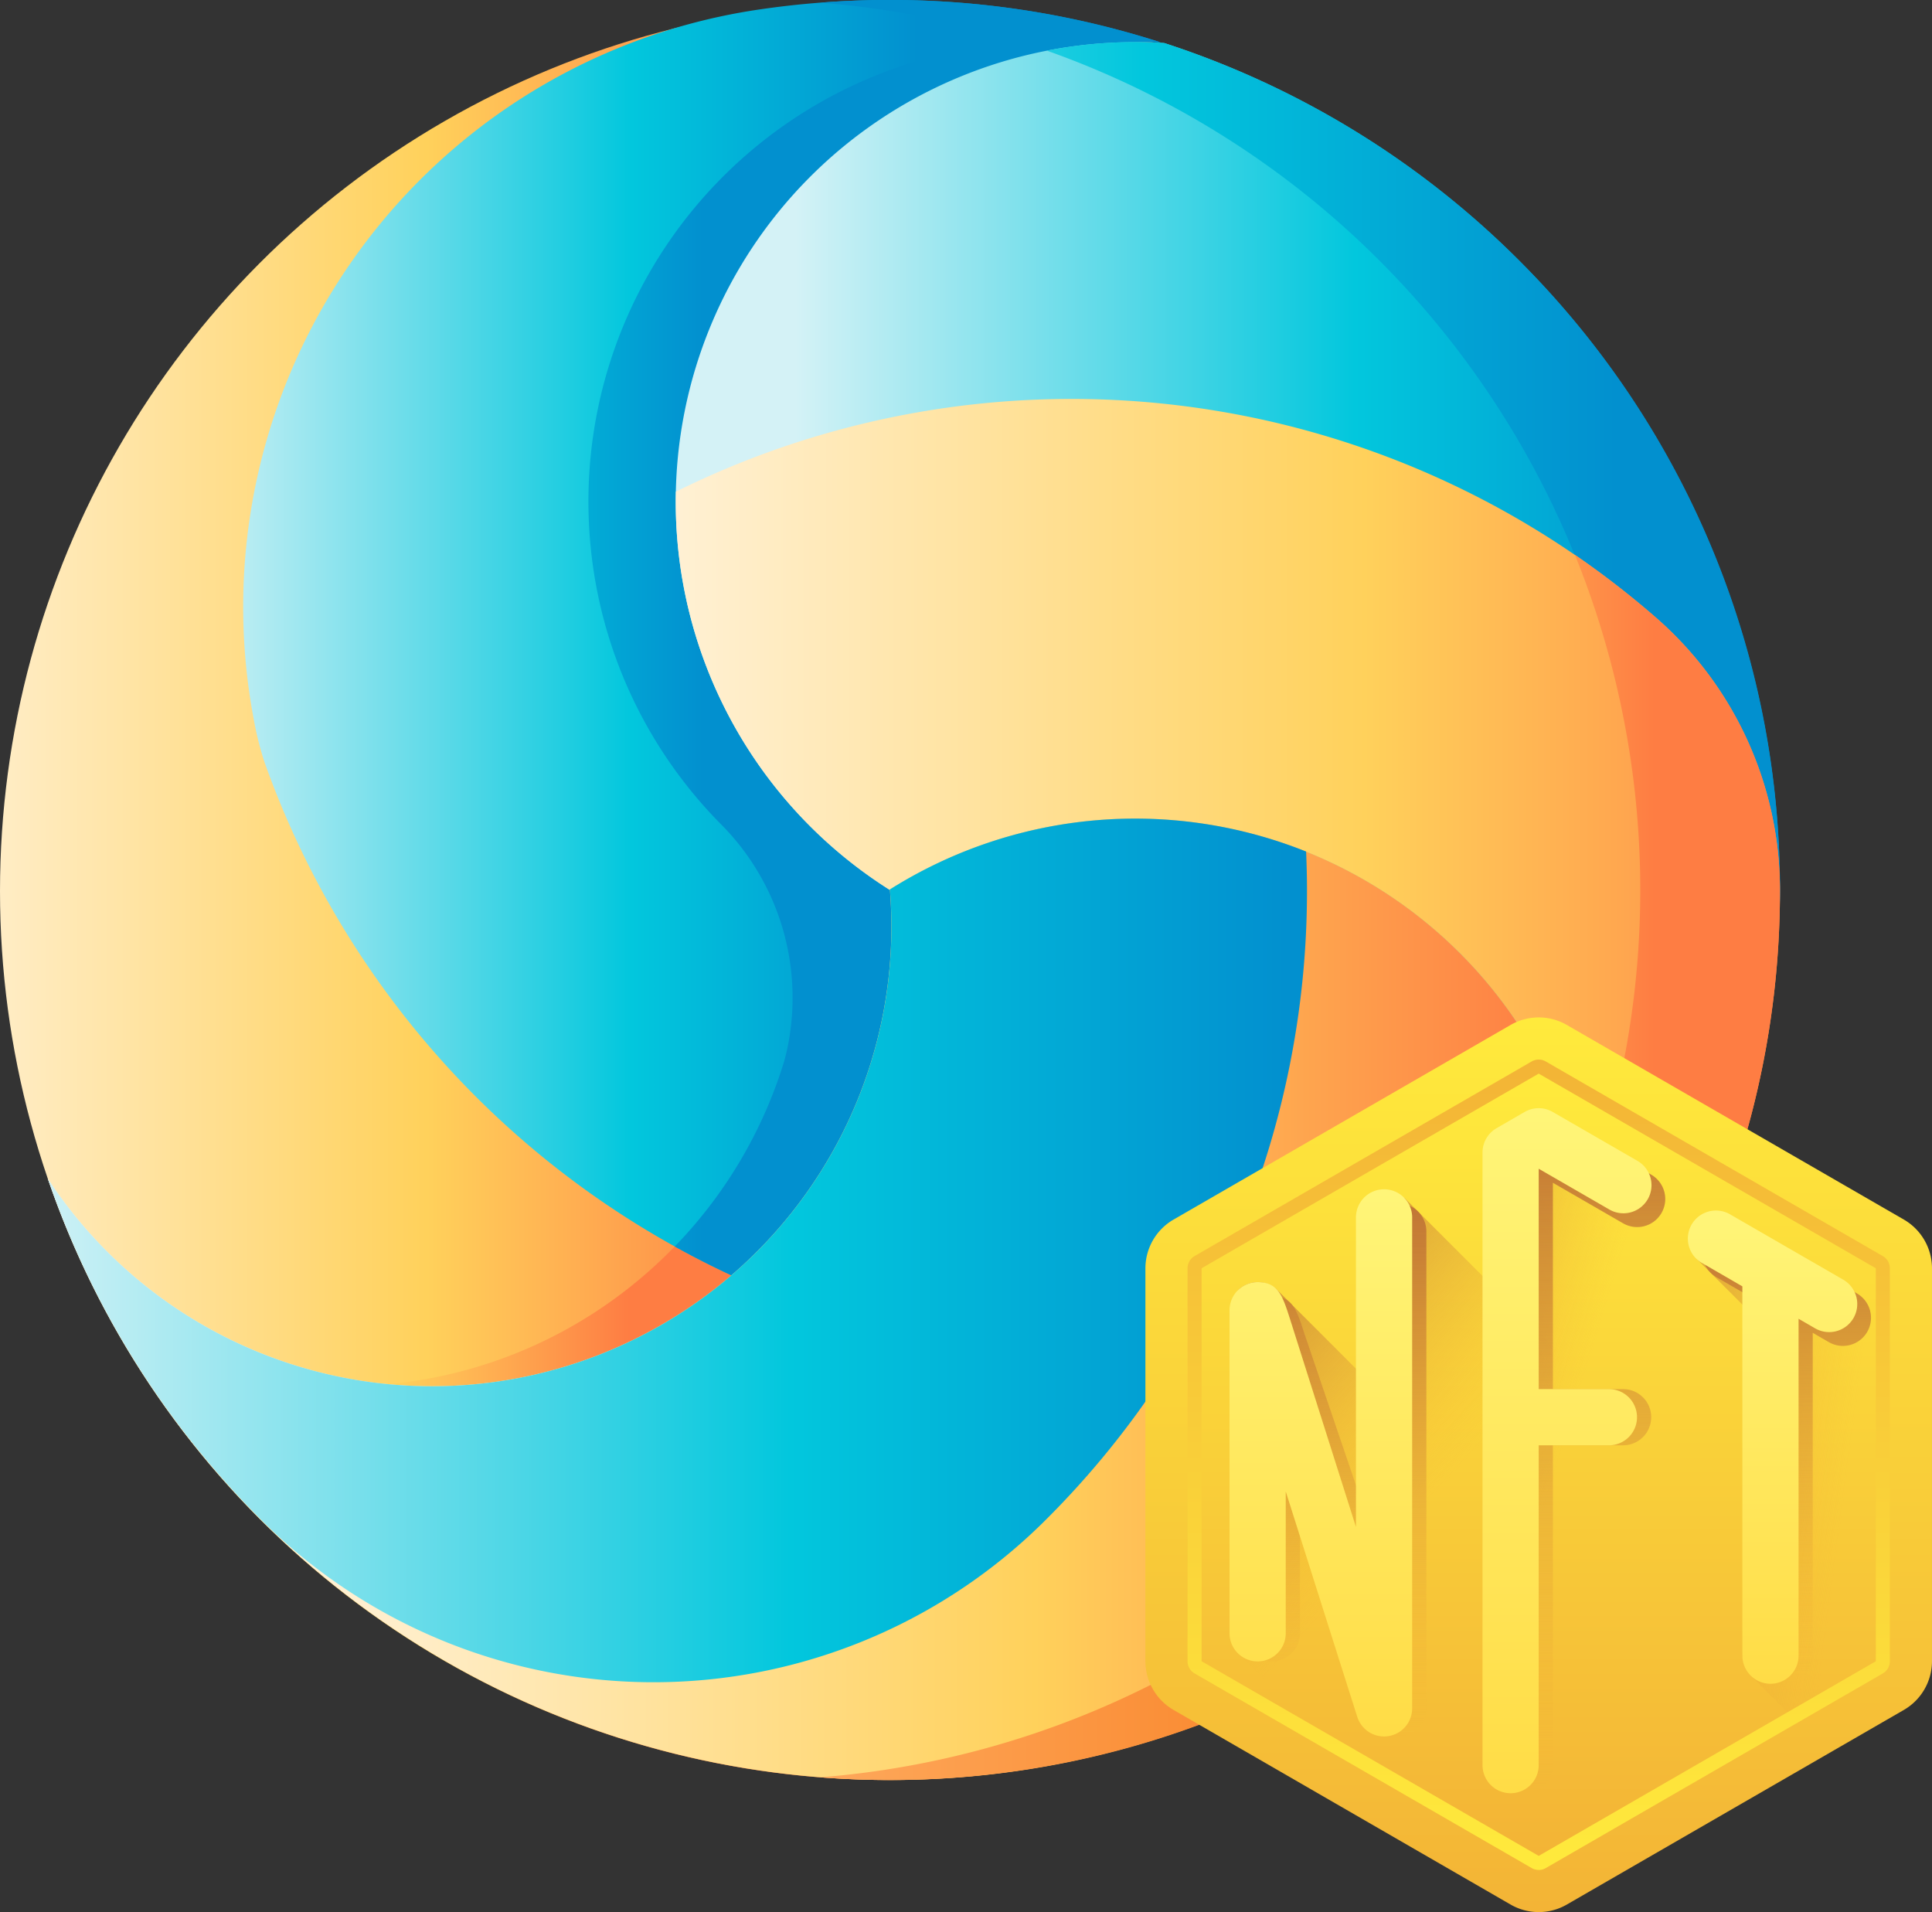
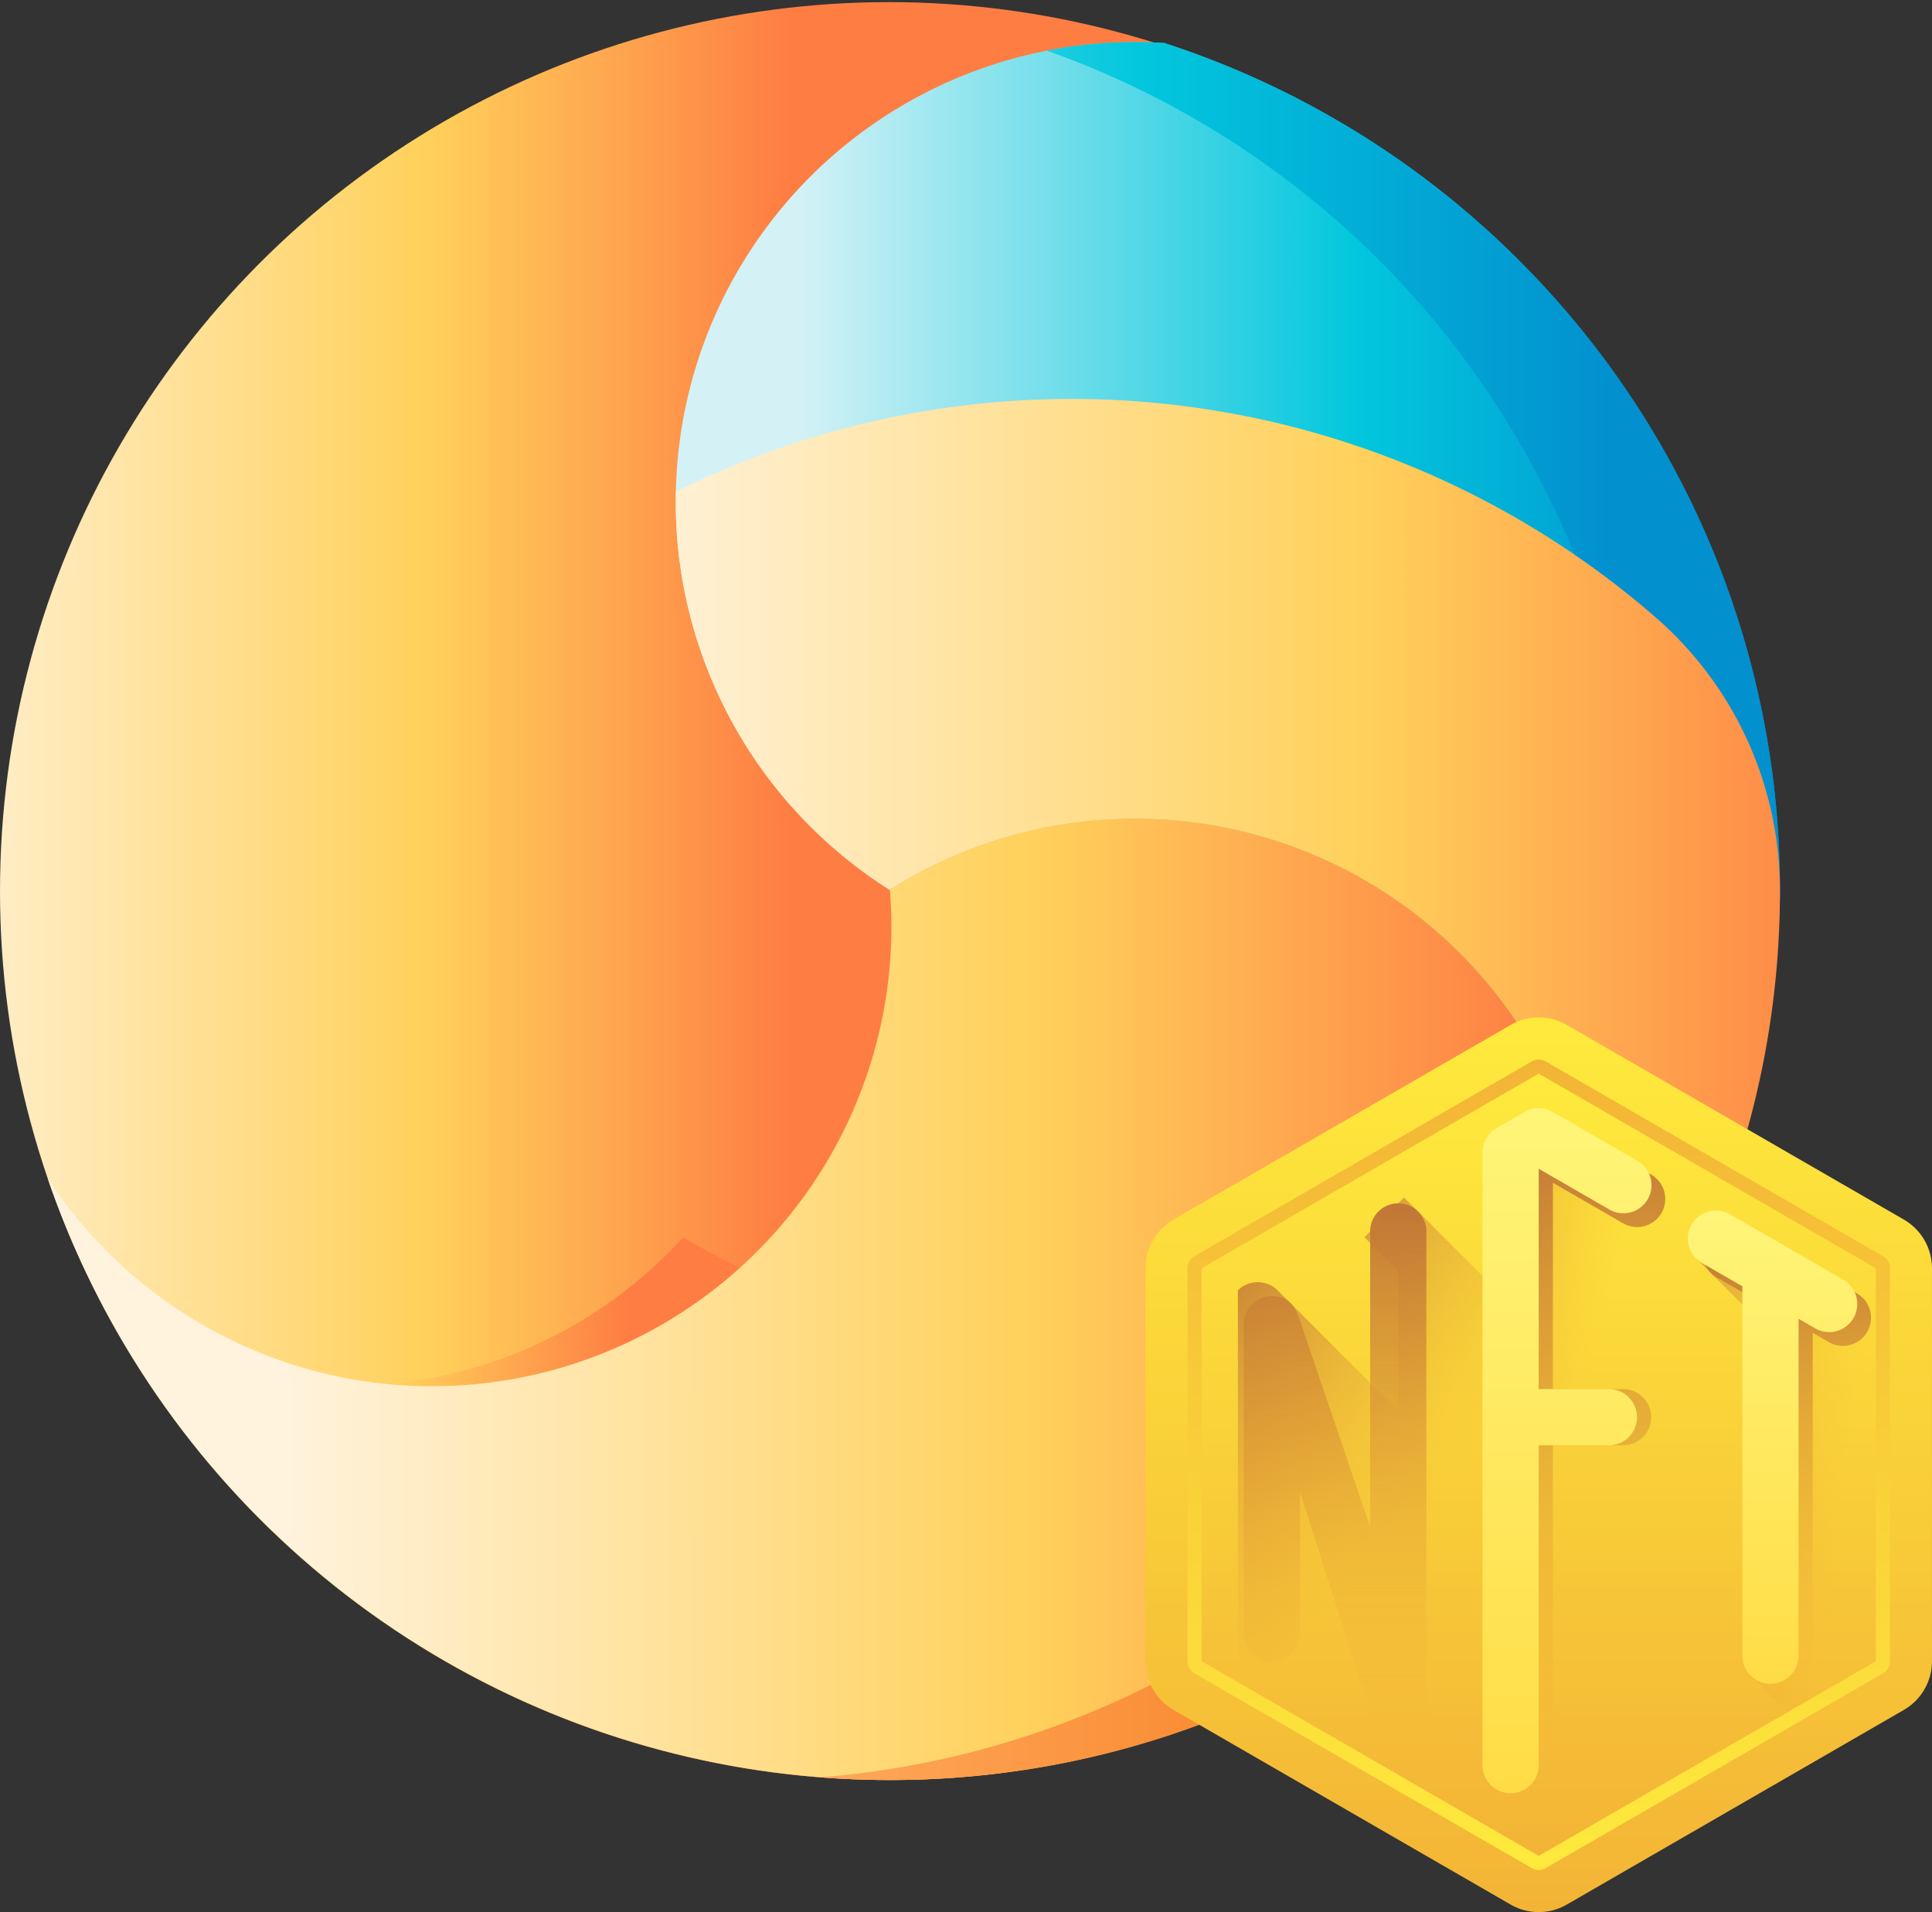
<svg xmlns="http://www.w3.org/2000/svg" xmlns:xlink="http://www.w3.org/1999/xlink" width="167.86" height="166.121" viewBox="0 0 167.86 166.121">
  <rect x="0" y="0" width="167.86" height="166.121" fill="#333333" stroke="none" />
  <defs>
    <linearGradient id="linear-gradient" x1="-0.048" y1="0.5" x2="0.445" y2="0.5" gradientUnits="objectBoundingBox">
      <stop offset="0" stop-color="#fff3de" />
      <stop offset="0.593" stop-color="#ffd15b" />
      <stop offset="1" stop-color="#fe7d43" />
    </linearGradient>
    <linearGradient id="linear-gradient-2" x1="-0.944" x2="0.684" xlink:href="#linear-gradient" />
    <linearGradient id="linear-gradient-3" x1="-0.06" y1="0.5" x2="0.734" y2="0.5" gradientUnits="objectBoundingBox">
      <stop offset="0" stop-color="#d4f2f6" />
      <stop offset="0.608" stop-color="#02c7dd" />
      <stop offset="1" stop-color="#0290cf" />
    </linearGradient>
    <linearGradient id="linear-gradient-4" x1="-0.827" y1="0.5" x2="0.198" y2="0.5" xlink:href="#linear-gradient-3" />
    <linearGradient id="linear-gradient-5" x1="0.107" y1="0.5" x2="0.943" y2="0.5" xlink:href="#linear-gradient-3" />
    <linearGradient id="linear-gradient-6" x1="-0.876" y1="0.5" x2="0.777" y2="0.5" xlink:href="#linear-gradient-3" />
    <linearGradient id="linear-gradient-7" x1="0.147" x2="0.977" xlink:href="#linear-gradient" />
    <linearGradient id="linear-gradient-8" x1="-0.054" x2="1.089" xlink:href="#linear-gradient" />
    <linearGradient id="linear-gradient-9" x1="-2.48" x2="0.486" xlink:href="#linear-gradient" />
    <linearGradient id="linear-gradient-10" x1="-0.018" y1="0.5" x2="0.98" y2="0.5" xlink:href="#linear-gradient-3" />
    <linearGradient id="linear-gradient-11" x1="-0.014" y1="0.5" x2="1.186" y2="0.5" gradientUnits="objectBoundingBox">
      <stop offset="0" stop-color="#fea95c" />
      <stop offset="1" stop-color="#f46700" />
    </linearGradient>
    <linearGradient id="linear-gradient-12" x1="0.5" y1="1" x2="0.5" gradientUnits="objectBoundingBox">
      <stop offset="0" stop-color="#f3b436" />
      <stop offset="1" stop-color="#ffea3c" />
    </linearGradient>
    <linearGradient id="linear-gradient-13" x1="0.5" y1="1" x2="0.5" gradientUnits="objectBoundingBox">
      <stop offset="0" stop-color="#ffea3c" />
      <stop offset="1" stop-color="#f3b436" />
    </linearGradient>
    <linearGradient id="linear-gradient-15" x1="-0.329" y1="0.2" x2="1.294" y2="0.79" gradientUnits="objectBoundingBox">
      <stop offset="0" stop-color="#c17636" stop-opacity="0.8" />
      <stop offset="0.7" stop-color="#f3b436" stop-opacity="0" />
    </linearGradient>
    <linearGradient id="linear-gradient-16" x1="-0.273" y1="0.201" x2="0.84" y2="0.82" gradientUnits="objectBoundingBox">
      <stop offset="0" stop-color="#c17636" stop-opacity="0.8" />
      <stop offset="0.4" stop-color="#f3b436" stop-opacity="0" />
    </linearGradient>
    <linearGradient id="linear-gradient-17" x1="-0.041" y1="0.18" x2="0.754" y2="0.945" xlink:href="#linear-gradient-16" />
    <linearGradient id="linear-gradient-18" x1="0.5" y1="1" x2="0.5" gradientUnits="objectBoundingBox">
      <stop offset="0" stop-color="#f3b436" stop-opacity="0" />
      <stop offset="1" stop-color="#c17636" />
    </linearGradient>
    <linearGradient id="linear-gradient-20" y1="1" y2="0" xlink:href="#linear-gradient-18" />
    <linearGradient id="linear-gradient-21" x1="0.5" y1="1" x2="0.5" gradientUnits="objectBoundingBox">
      <stop offset="0" stop-color="#ffdc46" />
      <stop offset="1" stop-color="#fff578" />
    </linearGradient>
    <linearGradient id="linear-gradient-23" x1="0.5" y1="1" x2="0.5" y2="0" xlink:href="#linear-gradient-21" />
  </defs>
  <g id="Group_24292" data-name="Group 24292" transform="translate(-1232.176 -1396.623)">
    <g id="volleyball" transform="translate(1232.176 1396.623)">
      <circle id="Ellipse_23" data-name="Ellipse 23" cx="77.232" cy="77.232" r="77.232" transform="translate(0 0.184)" fill="url(#linear-gradient)" />
      <path id="Path_8277" data-name="Path 8277" d="M136.857,354.538a40.1,40.1,0,0,1-8.109,6.778,39.664,39.664,0,0,1-17.535,5.971q1.886.179,3.82.181a39.738,39.738,0,0,0,26.749-10.3Q139.267,355.943,136.857,354.538Z" transform="translate(-77.49 -247.031)" fill="url(#linear-gradient-2)" />
-       <path id="Path_8278" data-name="Path 8278" d="M71.5,66.343a77.926,77.926,0,0,0,40.757,44.565A40.27,40.27,0,0,0,127.441,79.33a4.724,4.724,0,0,0-.434-2.057c0,.018,0,.036,0,.052-.015-.009-.03-.018-.042-.027a39.889,39.889,0,0,1-18.443-30.526c-.085-1.055-.127-2.126-.127-3.2A39.911,39.911,0,0,1,148.307,3.661c.334,0,.665.008,1,.016A76.82,76.82,0,0,0,125.082,0a77.9,77.9,0,0,0-10.519.807A52.453,52.453,0,0,0,70.527,62.527a27.542,27.542,0,0,0,.969,3.816Z" transform="translate(-48.474 -0.001)" fill="url(#linear-gradient-3)" />
-       <path id="Path_8279" data-name="Path 8279" d="M194.09,0q-2.7.025-5.358.232a76.963,76.963,0,0,1,17.674,3.48,39.912,39.912,0,0,0-37.8,39.853c0,1.076.042,2.147.127,3.2A39.765,39.765,0,0,0,180.09,71.576a21.367,21.367,0,0,1,5.991,18.45,18.018,18.018,0,0,1-.492,2.26,39.877,39.877,0,0,1-9.484,16.009q2.523,1.4,5.156,2.613a40.27,40.27,0,0,0,15.188-31.578,4.723,4.723,0,0,0-.434-2.057c0,.018,0,.036,0,.052-.015-.009-.03-.018-.042-.027a39.889,39.889,0,0,1-18.443-30.526c-.085-1.055-.127-2.126-.127-3.2A39.924,39.924,0,0,1,208.874,4.558h0a40.036,40.036,0,0,1,8.44-.9c.334,0,.665.008,1,.016A76.805,76.805,0,0,0,194.09,0Z" transform="translate(-117.481 0)" fill="url(#linear-gradient-4)" />
      <path id="Path_8280" data-name="Path 8280" d="M273.437,119.435a39.916,39.916,0,0,0-61.207-33.753c0,.018,0,.036,0,.052-.015-.009-.03-.018-.042-.027a39.889,39.889,0,0,1-18.443-30.526c-.085-1.055-.127-2.126-.127-3.2A39.911,39.911,0,0,1,233.528,12.07q1.278,0,2.532.079a77.4,77.4,0,0,1,53.5,73.585C289.557,106.327,273.437,126.5,273.437,119.435Z" transform="translate(-134.908 -8.41)" fill="url(#linear-gradient-5)" />
      <path id="Path_8281" data-name="Path 8281" d="M342.522,32.647a77.381,77.381,0,0,0-32.391-20.5q-1.255-.077-2.532-.079a40.085,40.085,0,0,0-7.673.74,77.407,77.407,0,0,1,46.92,99.38,40.118,40.118,0,0,1,.661,7.246c0,7.065,16.12-13.109,16.12-33.7a77.046,77.046,0,0,0-21.1-53.087Z" transform="translate(-208.978 -8.41)" fill="url(#linear-gradient-6)" />
      <path id="Path_8282" data-name="Path 8282" d="M148.081,274.445a39.737,39.737,0,0,1-5.055,19.458A77.341,77.341,0,0,1,13.71,265.821,39.909,39.909,0,0,0,87,243.949q0-1.619-.127-3.205c-.015-.009-.03-.018-.042-.027.012-.006.024-.015.039-.024a39.906,39.906,0,0,1,61.207,33.753Z" transform="translate(-9.553 -163.42)" fill="url(#linear-gradient-7)" />
      <path id="Path_8283" data-name="Path 8283" d="M289.557,156.955v-.14A31.411,31.411,0,0,0,278.68,133.2a77.357,77.357,0,0,0-85.049-10.853c-.006.285-.011.57-.011.857,0,1.076.042,2.147.127,3.2a39.889,39.889,0,0,0,18.443,30.526c.012.009.027.018.042.027,0-.015,0-.033,0-.052a39.919,39.919,0,0,1,56.153,53.211A77.042,77.042,0,0,0,289.557,156.955Z" transform="translate(-134.908 -79.631)" fill="url(#linear-gradient-8)" />
-       <path id="Path_8284" data-name="Path 8284" d="M461.345,188.082v-.14a31.41,31.41,0,0,0-10.877-23.619,77.723,77.723,0,0,0-6.936-5.363,77.582,77.582,0,0,1,1.032,55.578,39.99,39.99,0,0,1-4.394,26.7A77.044,77.044,0,0,0,461.345,188.082Z" transform="translate(-306.697 -110.758)" fill="url(#linear-gradient-9)" />
-       <path id="Path_8285" data-name="Path 8285" d="M123.109,240.744c0-1.12-.029-2.234-.076-3.342a39.968,39.968,0,0,0-36.158,3.291c-.015.009-.027.018-.039.024.012.009.027.018.042.027q.127,1.587.127,3.205A39.912,39.912,0,0,1,13.71,265.821a77.322,77.322,0,0,0,18.144,29.248,48.226,48.226,0,0,0,68.23.721A77.077,77.077,0,0,0,123.109,240.744Z" transform="translate(-9.553 -163.42)" fill="url(#linear-gradient-10)" />
      <path id="Path_8286" data-name="Path 8286" d="M235,392.878q3,.233,6.064.236a77.073,77.073,0,0,0,56.15-24.165,39.991,39.991,0,0,0,4.393-26.7A77.381,77.381,0,0,1,235,392.878Z" transform="translate(-163.742 -238.465)" fill="url(#linear-gradient-11)" />
    </g>
    <g id="non-fungible-token" transform="translate(1331.694 1485.016)">
      <path id="Path_8244" data-name="Path 8244" d="M38.171,77.883a4.893,4.893,0,0,1-2.441-.654L6.441,60.318A4.9,4.9,0,0,1,4,56.09V21.946a4.9,4.9,0,0,1,2.441-4.227L35.73.808a4.882,4.882,0,0,1,4.882,0L69.9,17.719a4.9,4.9,0,0,1,2.441,4.227V56.09A4.9,4.9,0,0,1,69.9,60.318L40.612,77.229A4.892,4.892,0,0,1,38.171,77.883Z" transform="translate(-4 -0.154)" fill="url(#linear-gradient-12)" />
      <path id="Path_8245" data-name="Path 8245" d="M37.51,73.56a1.22,1.22,0,0,1-.61-.164L7.61,56.485A1.22,1.22,0,0,1,7,55.429V21.285a1.22,1.22,0,0,1,.61-1.057L36.9,3.319a1.214,1.214,0,0,1,1.22,0L67.409,20.231a1.22,1.22,0,0,1,.61,1.056V55.429a1.22,1.22,0,0,1-.61,1.057L38.12,73.4a1.22,1.22,0,0,1-.61.165Z" transform="translate(-3.339 0.507)" fill="url(#linear-gradient-13)" />
      <path id="Path_8246" data-name="Path 8246" d="M8,55.207V21.065L37.289,4.155,66.578,21.066V55.209L37.289,72.118Z" transform="translate(-3.118 0.728)" fill="url(#linear-gradient-12)" />
      <path id="Path_8247" data-name="Path 8247" d="M56.451,20.143,46.688,14.5l-3.451,3.451,8.253,8.258-3.556,24.5a2.441,2.441,0,0,0,0,3.451l3.2,3.2,7.682-4.435V22.5Z" transform="translate(4.647 3.009)" fill="url(#linear-gradient-15)" />
      <path id="Path_8248" data-name="Path 8248" d="M62.042,53.92V31.171L41.3,10.425,31.532,10V60.841l-2.946,3.83L34.015,70.1Z" transform="translate(1.418 2.016)" fill="url(#linear-gradient-16)" />
      <path id="Path_8249" data-name="Path 8249" d="M25.021,12.975l-3.451,3.448,2.946,2.951V31.521L14.037,21.043a2.441,2.441,0,0,0-3.451,0v31.52l5.968,5.969L36.719,70.174,65.566,53.522Z" transform="translate(-2.549 2.671)" fill="url(#linear-gradient-17)" />
      <path id="Path_8250" data-name="Path 8250" d="M57.084,20.884l-9.763-5.637a2.441,2.441,0,0,0-2.441,4.229l3.478,2.01V52.349a2.441,2.441,0,0,0,4.882,0V24.3l1.4.812a2.441,2.441,0,0,0,2.441-4.229Z" transform="translate(4.74 3.1)" fill="url(#linear-gradient-18)" />
      <path id="Path_8251" data-name="Path 8251" d="M42.434,12.17,35.112,7.943a2.441,2.441,0,0,0-2.441,0L30.23,9.353a2.441,2.441,0,0,0-1.22,2.114v52a2.441,2.441,0,1,0,4.882,0V35.685h6.1a2.441,2.441,0,0,0,0-4.882h-6.1V12.876l6.1,3.523a2.441,2.441,0,1,0,2.441-4.229Z" transform="translate(1.512 1.49)" fill="url(#linear-gradient-18)" />
      <path id="Path_8252" data-name="Path 8252" d="M24.424,13.39a2.441,2.441,0,0,0-2.441,2.441V41.5l-5.736-16.86c-.638-1.988-1.02-3.188-2.807-3.188A2.441,2.441,0,0,0,11,23.9V50.746a2.441,2.441,0,1,0,4.882,0V38.42C18,45.105,20.4,52.664,22.1,58.01a2.441,2.441,0,0,0,2.319,1.709,2.608,2.608,0,0,0,.375-.028,2.441,2.441,0,0,0,2.073-2.424V15.831a2.441,2.441,0,0,0-2.441-2.441Z" transform="translate(-2.457 2.763)" fill="url(#linear-gradient-20)" />
      <path id="Path_8253" data-name="Path 8253" d="M56.074,19.884l-9.763-5.637a2.441,2.441,0,1,0-2.441,4.227l3.478,2.011V52.57a2.441,2.441,0,1,0,4.882,0V23.3l1.4.81a2.441,2.441,0,1,0,2.441-4.227Z" transform="translate(4.518 2.88)" fill="url(#linear-gradient-21)" />
      <path id="Path_8254" data-name="Path 8254" d="M41.424,11.17,34.1,6.943a2.441,2.441,0,0,0-2.441,0L29.22,8.353A2.441,2.441,0,0,0,28,10.466V63.691a2.441,2.441,0,1,0,4.882,0V35.905h6.1a2.441,2.441,0,0,0,0-4.882h-6.1V11.876l6.1,3.522a2.441,2.441,0,1,0,2.441-4.227Z" transform="translate(1.289 1.27)" fill="url(#linear-gradient-21)" />
-       <path id="Path_8255" data-name="Path 8255" d="M23.414,12.39a2.441,2.441,0,0,0-2.441,2.441V41.724L15.238,23.643c-.638-1.988-1.02-3.186-2.807-3.186A2.441,2.441,0,0,0,9.99,22.9V50.966a2.441,2.441,0,0,0,4.882,0V38.64c2.122,6.685,4.515,14.243,6.217,19.588a2.441,2.441,0,0,0,4.767-.732V14.831a2.441,2.441,0,0,0-2.441-2.441Z" transform="translate(-2.68 2.542)" fill="url(#linear-gradient-23)" />
    </g>
  </g>
</svg>